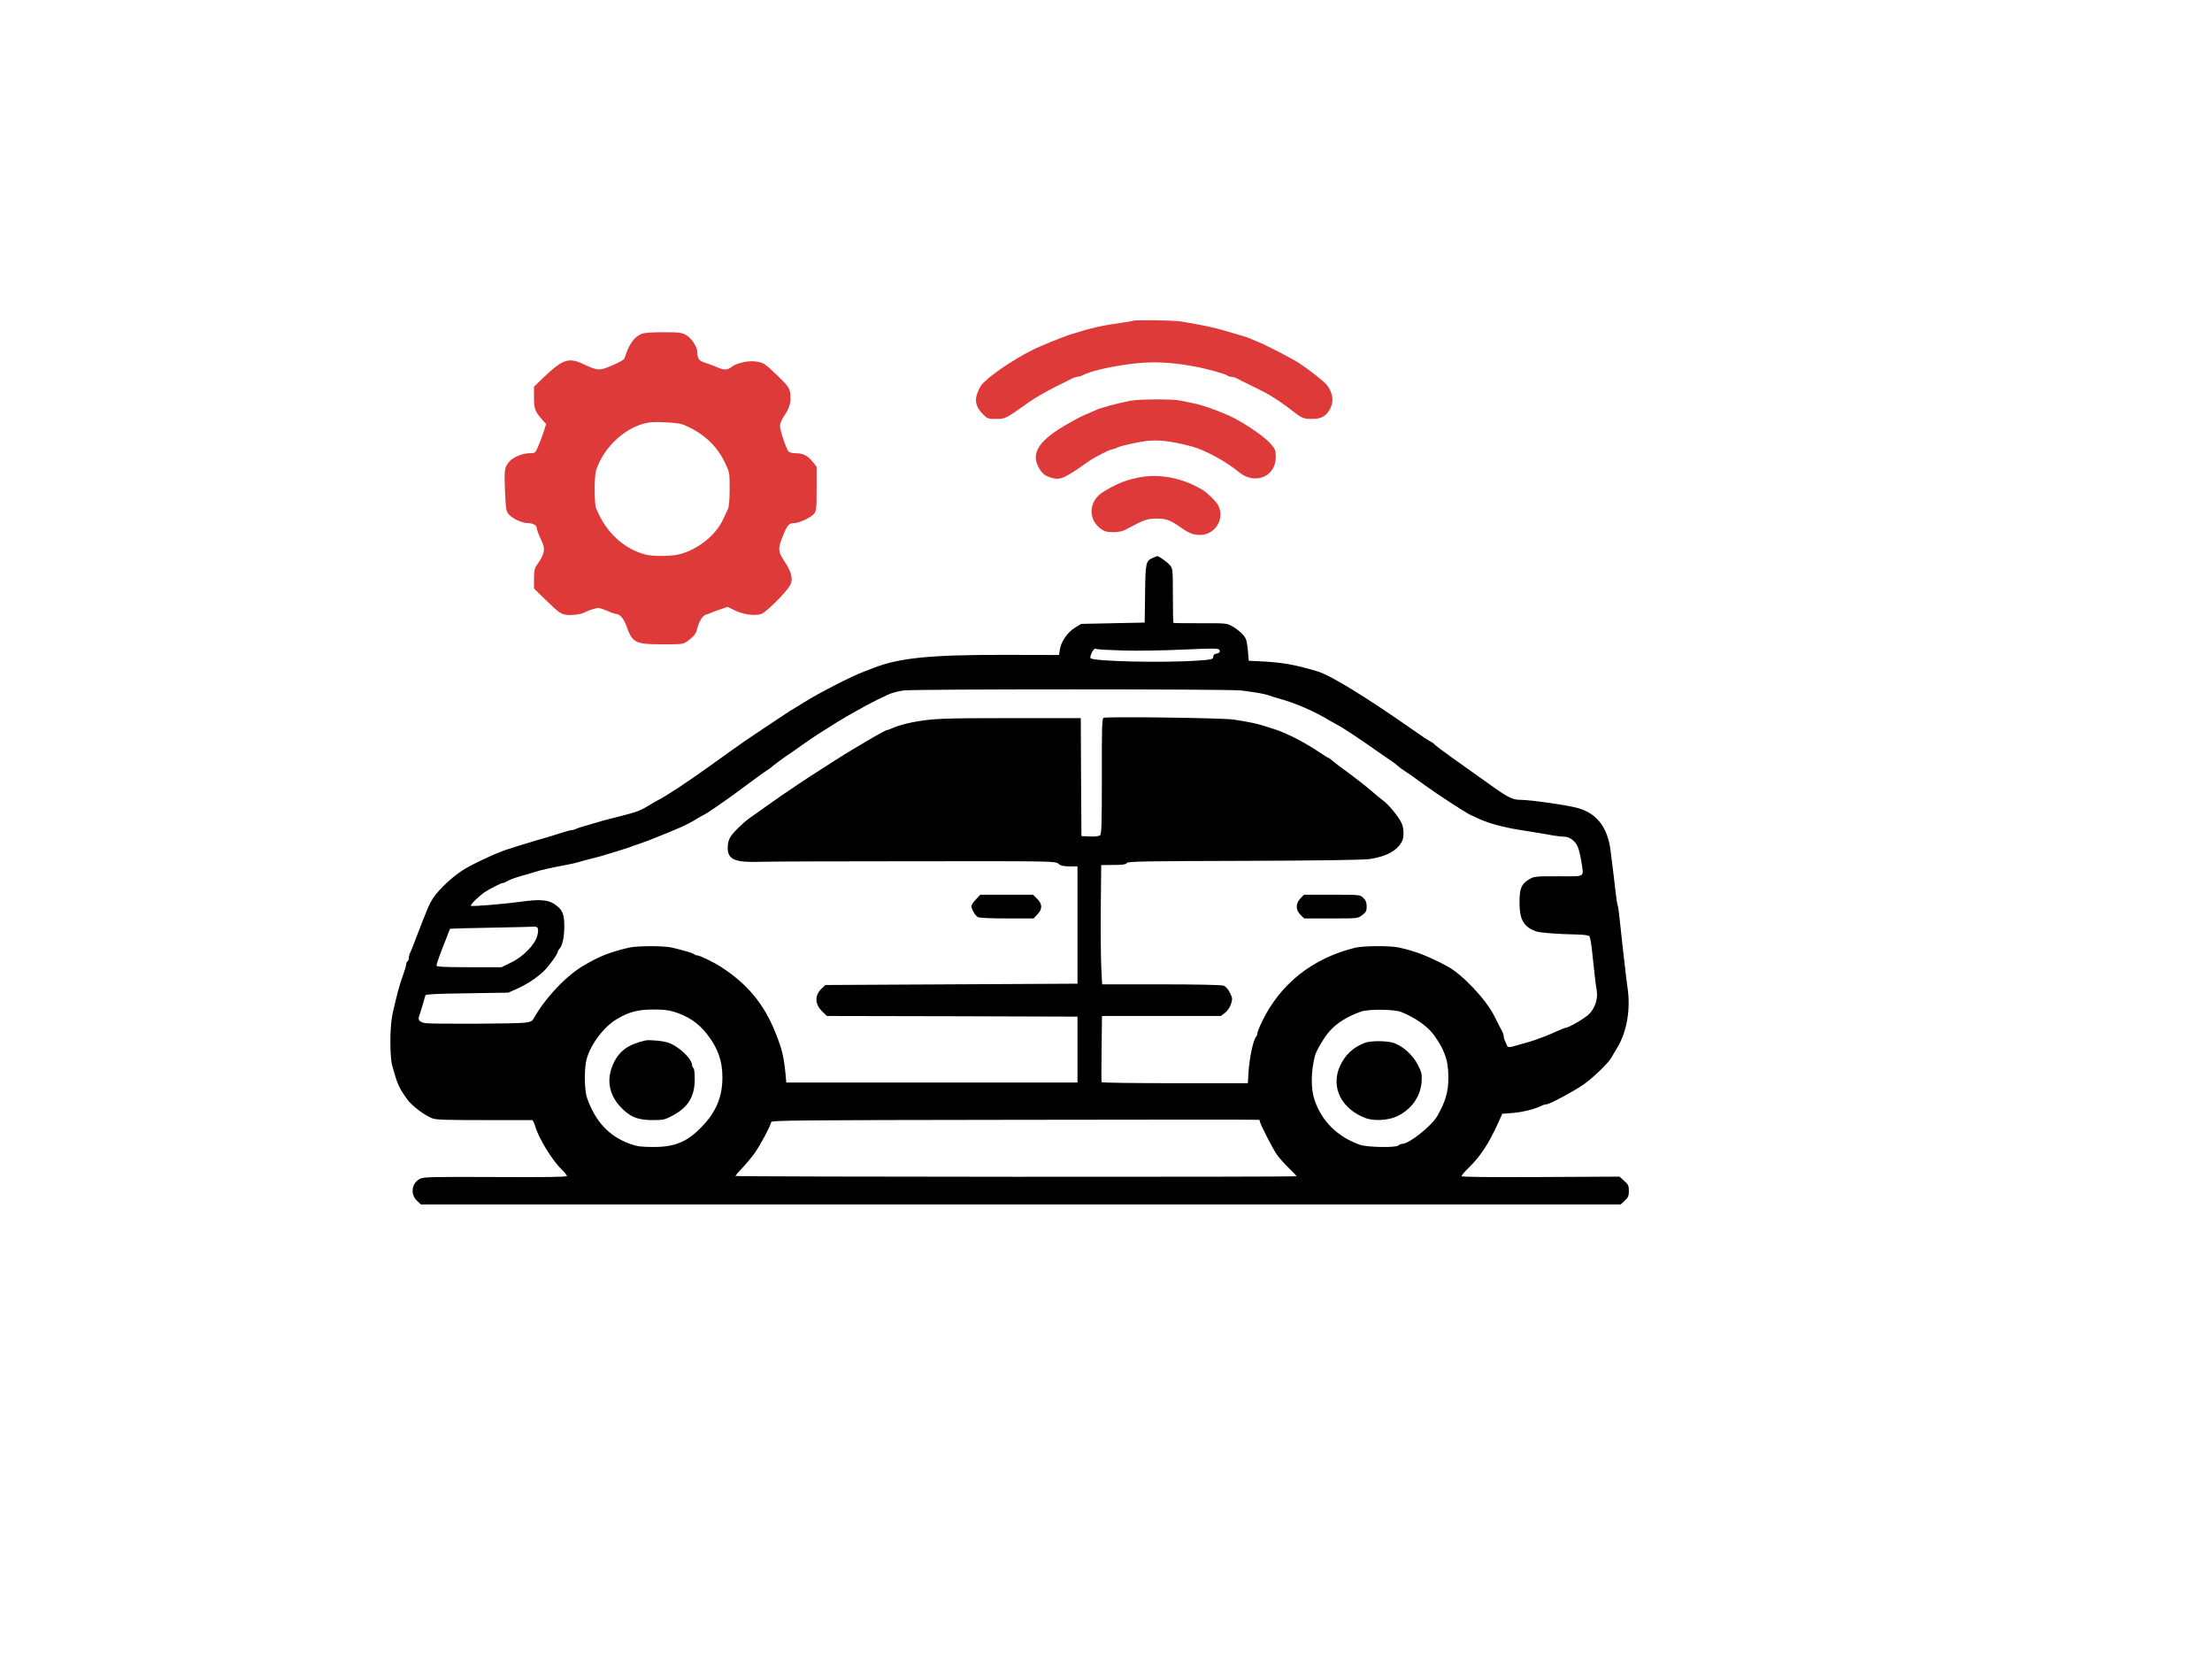
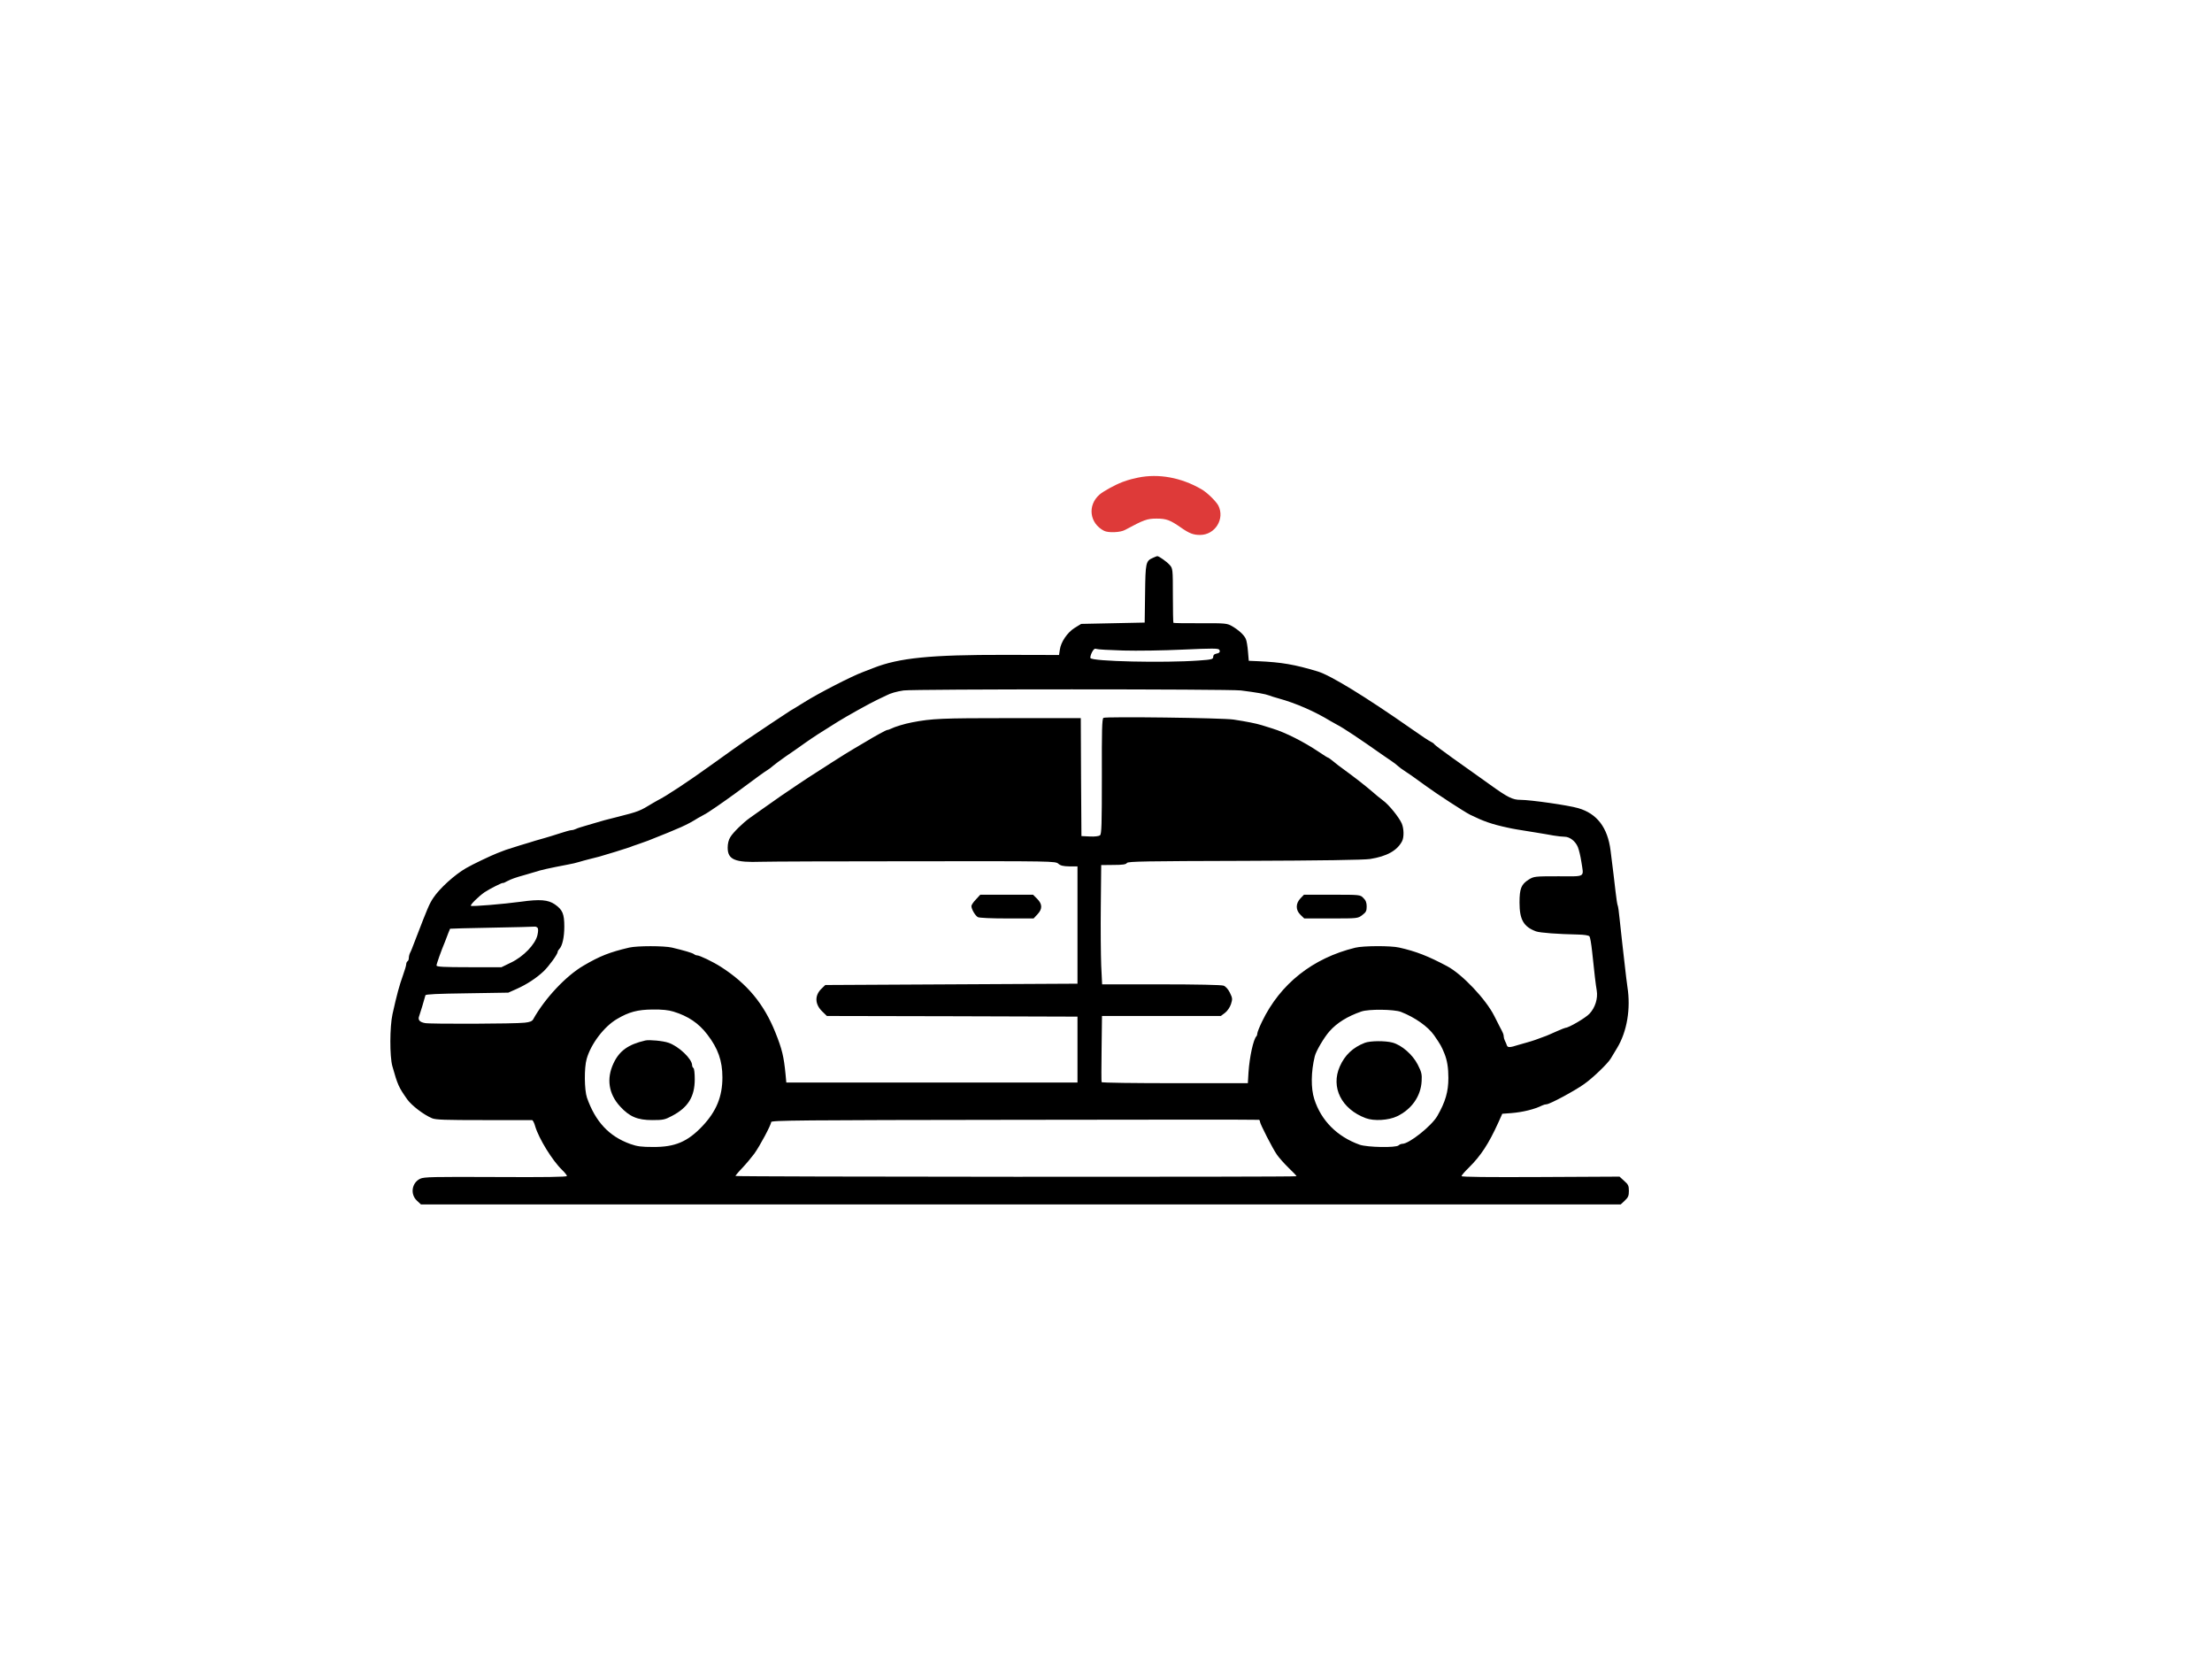
<svg xmlns="http://www.w3.org/2000/svg" fill="none" viewBox="0 0 459 345" height="345" width="459">
-   <path fill="#DE3A39" d="M235.066 66.544C234.929 66.626 233.863 66.79 232.742 66.954C228.75 67.501 226.344 68.048 222.216 69.36C220.603 69.852 215.627 71.875 214.151 72.641C209.886 74.773 204.637 78.437 203.57 79.995C203.27 80.433 202.887 81.28 202.695 81.882C202.231 83.331 202.641 84.616 204.008 85.983C204.883 86.857 205.074 86.912 206.687 86.912C208.601 86.912 208.601 86.912 213.495 83.44C214.725 82.565 217.185 81.143 218.963 80.269C220.767 79.366 222.435 78.546 222.681 78.409C222.954 78.273 223.364 78.163 223.583 78.163C223.802 78.163 224.212 78.054 224.485 77.917C226.372 76.988 229.379 76.25 234.109 75.566C238.62 74.937 242.584 75.047 247.779 76.004C250.458 76.496 254.285 77.562 254.75 77.945C254.887 78.054 255.215 78.163 255.488 78.163C255.762 78.163 256.199 78.273 256.473 78.409C256.719 78.573 258.222 79.312 259.808 80.077C261.394 80.843 262.925 81.636 263.225 81.827C264.838 82.784 266.397 83.85 267.873 84.998C270.088 86.748 270.47 86.912 272.193 86.912C274.052 86.912 275.036 86.42 275.856 85.08C276.841 83.44 276.677 81.69 275.392 79.941C274.872 79.23 271.646 76.687 269.65 75.375C268.201 74.418 262.624 71.547 261.175 70.973C260.792 70.836 260.273 70.618 259.999 70.481C259.507 70.208 258.004 69.716 255.98 69.141C255.297 68.95 254.258 68.649 253.657 68.458C252.29 68.02 248.599 67.255 245.017 66.681C243.322 66.435 235.667 66.325 235.066 66.544Z" />
-   <path fill="#DE3A39" d="M133.142 69.25C131.502 69.961 130.517 71.383 129.588 74.363C129.506 74.609 128.358 75.265 127.018 75.812C124.311 76.96 124.065 76.933 120.949 75.484C117.996 74.117 116.766 74.527 112.911 78.19L110.806 80.213V82.483C110.806 84.861 110.997 85.353 112.665 87.24L113.321 87.951L112.774 89.7C112.446 90.657 111.954 91.997 111.626 92.708C111.079 93.993 111.024 94.02 109.876 94.02C108.482 94.02 106.513 94.813 105.72 95.715C104.681 96.891 104.599 97.519 104.791 101.867C104.955 105.776 105.01 106.077 105.638 106.76C106.431 107.635 108.372 108.51 109.466 108.51C110.505 108.51 111.352 108.948 111.352 109.467C111.352 109.822 111.872 111.162 112.446 112.338C113.211 113.923 112.993 114.962 111.434 117.177C110.915 117.86 110.806 118.38 110.806 120.075V122.098L113.485 124.695C115.754 126.91 116.355 127.347 117.312 127.511C118.461 127.703 120.402 127.484 121.195 127.101C122.206 126.554 123.929 126.035 124.393 126.144C124.667 126.199 125.487 126.5 126.198 126.8C126.936 127.128 127.701 127.374 127.893 127.374C128.604 127.374 129.451 128.386 129.971 129.808C131.201 133.362 131.802 133.663 137.434 133.663C141.754 133.663 141.781 133.663 142.766 132.924C143.996 131.995 144.379 131.503 144.597 130.655C145.007 128.96 145.8 127.648 146.538 127.484C146.976 127.374 147.441 127.21 147.577 127.101C147.741 127.019 148.562 126.691 149.437 126.418L150.995 125.898L152.444 126.609C154.248 127.484 156.599 127.812 157.939 127.374C158.978 127.046 163.243 122.781 163.981 121.36C164.61 120.157 164.227 118.626 162.86 116.575C161.439 114.47 161.384 113.841 162.396 111.326C163.298 109.002 163.708 108.51 164.774 108.51C165.84 108.51 168.164 107.417 168.902 106.596C169.394 106.05 169.449 105.612 169.449 101.429V96.836L168.684 95.852C167.699 94.567 166.633 94.02 165.129 94.02C164.446 94.02 163.79 93.856 163.626 93.665C163.134 93.091 161.849 89.29 161.849 88.388C161.849 87.896 162.177 87.049 162.724 86.256C163.872 84.588 164.2 83.358 163.981 81.662C163.79 80.432 163.598 80.132 161.548 78.136C158.65 75.32 158.377 75.156 156.599 74.964C155.068 74.8 152.663 75.374 151.815 76.113C151.022 76.769 150.229 76.823 149.026 76.277C148.37 75.976 147.222 75.538 146.429 75.292C145.007 74.828 144.707 74.445 144.707 73.05C144.707 71.984 143.476 70.125 142.356 69.496C141.399 68.977 140.879 68.922 137.598 68.922C135.22 68.922 133.634 69.032 133.142 69.25ZM141.617 88.033C145.718 89.673 148.616 92.27 150.339 95.797C151.405 97.984 151.405 97.984 151.405 101.429C151.405 103.507 151.268 105.12 151.077 105.53C150.913 105.885 150.421 106.924 150.011 107.827C148.507 111.025 144.871 113.951 141.071 114.962C139.348 115.427 135.493 115.454 133.935 115.044C129.342 113.814 125.678 110.369 123.683 105.421C123.3 104.436 123.3 98.859 123.683 97.602C125.296 92.571 130.162 88.224 134.864 87.623C136.368 87.431 140.797 87.705 141.617 88.033Z" />
-   <path fill="#DE3A39" d="M234.52 83.139C232.223 83.576 228.423 84.588 227.548 84.998C227.33 85.108 226.783 85.354 226.318 85.545C224.459 86.311 224.049 86.529 221.944 87.705C215.628 91.232 213.796 93.938 215.573 97.055C216.257 98.285 216.913 98.777 218.335 99.16C220.03 99.625 221.014 99.187 225.881 95.715C227.111 94.84 230.364 93.2 230.856 93.2C230.993 93.2 231.321 93.091 231.595 92.954C232.251 92.599 233.864 92.189 236.68 91.669C239.796 91.095 242.394 91.341 247.233 92.599C250.021 93.337 254.368 95.688 257.102 97.957C260.411 100.664 264.73 98.887 264.73 94.813C264.73 93.419 264.621 93.173 263.664 92.052C262.488 90.712 259.098 88.334 256.255 86.83C253.904 85.6 249.693 84.041 247.643 83.659C246.741 83.467 245.483 83.221 244.827 83.084C243.405 82.756 236.379 82.784 234.52 83.139Z" />
  <path fill="#DE3A39" d="M236.159 99.078C235.257 99.269 234.273 99.515 233.972 99.625C233.671 99.734 233.179 99.898 232.879 100.007C231.43 100.554 228.969 101.894 228.149 102.605C225.606 104.847 226.071 108.565 229.106 110.123C229.981 110.561 232.469 110.479 233.453 109.932C237.362 107.827 238.046 107.581 239.987 107.581C242.037 107.581 242.803 107.881 245.045 109.44C246.767 110.643 247.615 110.971 249.009 110.971C252.153 110.971 254.204 107.635 252.809 104.874C252.344 103.999 250.458 102.14 249.337 101.511C245.127 99.051 240.397 98.203 236.159 99.078Z" />
  <path fill="black" d="M239.222 115.728C237.745 116.384 237.691 116.712 237.609 123.164L237.527 129.152L230.938 129.288L224.349 129.425L223.009 130.245C221.478 131.202 220.139 133.171 219.92 134.784L219.756 135.877L208.547 135.85C192.99 135.823 186.538 136.479 181.207 138.584C180.906 138.693 179.922 139.076 179.02 139.431C176.723 140.279 169.916 143.778 166.99 145.61C165.651 146.458 164.284 147.278 163.983 147.442C163.546 147.715 157.531 151.707 154.715 153.621C154.168 153.976 149.93 157.011 147.989 158.405C142.795 162.151 138.147 165.213 136.507 166.006C136.288 166.115 135.85 166.361 135.55 166.552C132.679 168.302 132.597 168.329 127.977 169.505C126.09 169.97 124.614 170.353 123.52 170.708C122.919 170.899 121.88 171.2 121.196 171.391C120.513 171.583 119.747 171.829 119.501 171.966C119.228 172.102 118.818 172.212 118.572 172.212C118.353 172.212 117.259 172.512 116.193 172.868C115.1 173.223 113.678 173.661 112.994 173.852C112.311 174.043 111.463 174.289 111.081 174.399C110.698 174.536 109.304 174.946 107.937 175.356C106.597 175.766 105.23 176.203 104.929 176.313C104.629 176.422 103.836 176.723 103.152 176.996C101.84 177.516 98.067 179.293 96.727 180.085C94.376 181.425 91.205 184.296 89.892 186.292C89.1 187.467 88.662 188.533 86.475 194.22C85.518 196.735 85.299 197.282 85.081 197.692C84.944 197.966 84.835 198.43 84.835 198.704C84.835 199.005 84.725 199.333 84.561 199.415C84.424 199.497 84.288 199.797 84.288 200.043C84.288 200.289 83.987 201.301 83.632 202.285C82.839 204.5 82.347 206.332 81.445 210.378C80.87 213.002 80.843 219.127 81.417 221.177C82.511 225.059 82.73 225.551 84.507 228.067C85.463 229.379 87.897 231.238 89.646 231.976C90.412 232.304 92.408 232.359 100.364 232.359C105.722 232.359 110.261 232.359 110.397 232.359C110.561 232.359 110.862 232.933 111.053 233.644C111.819 236.214 114.608 240.752 116.658 242.721C117.205 243.24 117.642 243.814 117.642 243.951C117.642 244.17 113.077 244.224 102.879 244.17C89.865 244.115 87.979 244.142 87.186 244.525C85.436 245.373 85.081 247.724 86.502 249.063L87.35 249.856H211.827H336.305L337.152 249.063C337.863 248.407 338 248.052 338 247.04C338 245.974 337.863 245.701 337.016 244.963L336.059 244.088L319.655 244.17C308.856 244.224 303.279 244.17 303.279 243.978C303.279 243.814 303.962 243.021 304.81 242.201C307.27 239.768 308.911 237.28 310.906 232.878L311.727 231.047L313.586 230.91C315.992 230.719 318.425 230.117 320.01 229.324C320.284 229.188 320.694 229.078 320.913 229.078C321.569 229.078 326.709 226.317 328.705 224.895C330.509 223.638 333.68 220.576 334.254 219.564C334.446 219.263 335.02 218.306 335.539 217.431C337.617 214.014 338.41 209.257 337.699 204.746C337.563 203.762 337.317 201.848 337.18 200.508C337.016 199.141 336.77 197.009 336.633 195.724C336.496 194.439 336.25 192.197 336.086 190.721C335.95 189.244 335.758 187.932 335.676 187.823C335.594 187.686 335.403 186.428 335.239 185.007C334.965 182.601 334.747 180.769 334.2 176.449C333.598 171.665 331.384 168.767 327.474 167.646C325.424 167.044 317.577 165.924 315.499 165.924C313.886 165.924 312.875 165.431 309.266 162.834C307.762 161.768 306.149 160.62 305.739 160.319C305.329 160.018 303.361 158.624 301.392 157.23C299.451 155.835 297.756 154.578 297.647 154.414C297.565 154.249 297.209 154.003 296.908 153.867C296.58 153.73 294.831 152.582 293.026 151.297C283.293 144.489 276.13 140.115 273.451 139.295C268.639 137.846 265.96 137.381 261.039 137.162L259.125 137.08L258.961 135.166C258.879 134.1 258.688 132.952 258.524 132.569C258.168 131.722 257.02 130.683 255.598 129.862C254.614 129.316 254.259 129.261 249.091 129.288C246.084 129.316 243.569 129.261 243.487 129.206C243.432 129.124 243.377 126.554 243.377 123.492C243.377 118.052 243.35 117.915 242.721 117.204C242.12 116.521 240.425 115.318 240.124 115.372C240.042 115.372 239.659 115.537 239.222 115.728ZM233.07 134.948C235.886 135.03 241.464 134.948 245.483 134.756C251.579 134.483 252.81 134.483 253.001 134.784C253.274 135.221 253.056 135.494 252.29 135.631C251.962 135.686 251.743 135.932 251.743 136.26C251.743 136.752 251.47 136.834 248.736 137.025C241.628 137.545 226.536 137.217 226.263 136.506C226.208 136.315 226.345 135.795 226.591 135.303C226.919 134.674 227.165 134.483 227.493 134.62C227.739 134.729 230.254 134.866 233.07 134.948ZM257.485 143.232C260.738 143.642 262.597 143.97 263.363 144.271C263.745 144.407 264.593 144.708 265.276 144.872C268.94 145.884 272.795 147.579 276.076 149.574C276.54 149.848 277.142 150.176 277.443 150.34C278.564 150.887 282.145 153.265 286.875 156.601C287.558 157.065 288.406 157.667 288.789 157.913C289.171 158.159 289.745 158.596 290.074 158.897C290.402 159.198 290.921 159.581 291.194 159.745C291.659 160.018 293.71 161.44 295.897 163.053C297.975 164.584 303.853 168.411 305.056 169.013C307.844 170.38 309.539 170.981 312.847 171.692C314.05 171.966 314.789 172.075 318.862 172.731C319.983 172.922 321.569 173.169 322.389 173.333C323.209 173.469 324.221 173.579 324.658 173.579C325.724 173.579 326.927 174.508 327.42 175.738C327.638 176.285 327.966 177.625 328.13 178.718C328.65 182.136 329.169 181.781 323.373 181.781C318.452 181.781 318.288 181.808 317.222 182.464C315.663 183.448 315.308 184.323 315.308 187.248C315.308 190.775 316.156 192.252 318.726 193.209C319.546 193.509 323.291 193.783 327.42 193.865C328.705 193.892 329.634 194.029 329.825 194.247C329.962 194.411 330.208 195.833 330.372 197.391C330.837 201.848 331.11 204.226 331.329 205.484C331.603 207.152 331.001 209.038 329.825 210.296C329.005 211.171 325.506 213.221 324.822 213.221C324.713 213.221 323.92 213.549 323.045 213.932C322.17 214.315 321.213 214.752 320.913 214.862C318.972 215.6 318.042 215.928 316.948 216.229C316.265 216.42 315.417 216.666 315.035 216.775C313.34 217.322 312.848 217.349 312.683 216.857C312.601 216.584 312.41 216.147 312.273 215.9C312.137 215.627 312.027 215.217 312.027 214.998C312.027 214.615 311.891 214.26 311.18 212.948C311.07 212.729 310.578 211.745 310.086 210.788C308.336 207.288 303.388 202.067 300.271 200.426C296.362 198.348 293.874 197.364 290.347 196.571C288.625 196.161 282.856 196.189 281.215 196.599C272.385 198.758 265.659 204.09 261.886 211.909C261.34 213.03 260.902 214.151 260.902 214.369C260.902 214.588 260.82 214.862 260.711 214.971C260.082 215.6 259.289 219.236 259.07 222.435L258.934 224.704H243.815C235.476 224.704 228.641 224.622 228.587 224.485C228.532 224.376 228.532 221.259 228.587 217.513L228.669 210.761H240.999H253.329L254.204 210.104C254.696 209.722 255.215 208.956 255.434 208.3C255.762 207.261 255.762 207.07 255.215 205.949C254.86 205.211 254.341 204.637 253.903 204.472C253.493 204.308 248.271 204.199 240.944 204.199H228.696L228.505 200.289C228.423 198.157 228.368 192.58 228.423 187.932L228.505 179.457L231.047 179.429C232.961 179.429 233.672 179.32 233.836 179.019C234.055 178.691 237.718 178.636 258.223 178.582C274.271 178.527 282.993 178.39 284.278 178.199C287.777 177.652 289.937 176.449 290.948 174.481C291.359 173.661 291.331 171.911 290.866 170.817C290.292 169.532 288.214 166.935 286.957 166.033C286.383 165.595 285.344 164.775 284.66 164.146C283.293 162.971 280.942 161.139 278.864 159.635C278.126 159.116 277.142 158.35 276.622 157.913C276.13 157.503 275.666 157.175 275.584 157.175C275.502 157.175 274.654 156.655 273.697 155.999C270.526 153.867 266.725 151.953 264.046 151.133C263.445 150.941 262.46 150.641 261.859 150.449C260.629 150.067 258.66 149.684 255.981 149.274C253.712 148.918 229.434 148.618 228.969 148.918C228.669 149.11 228.614 151.543 228.641 161.057C228.641 171.091 228.587 173.005 228.259 173.278C228.012 173.469 227.192 173.579 226.126 173.524L224.404 173.442L224.322 161.194L224.267 148.973H209.504C195.369 148.973 193.428 149.055 189.272 149.848C187.686 150.149 185.636 150.777 184.843 151.187C184.57 151.324 184.242 151.433 184.105 151.433C183.886 151.433 181.535 152.718 179.649 153.867C179.266 154.113 178.227 154.714 177.325 155.234C176.45 155.726 174.372 157.038 172.704 158.104C171.064 159.171 169.506 160.155 169.26 160.319C168.084 161.03 163.655 164.01 162.069 165.103C159.253 167.099 156.492 169.013 155.562 169.696C154.141 170.708 152.09 172.731 151.543 173.661C151.188 174.207 150.997 175.028 150.997 175.848C150.997 178.336 152.5 178.965 157.968 178.773C159.636 178.718 174.044 178.664 189.983 178.664C218.444 178.636 219.018 178.636 219.619 179.183C220.057 179.566 220.603 179.703 221.888 179.73H223.583V191.896V204.062L197.419 204.199L171.255 204.336L170.462 205.101C169.013 206.496 169.068 208.327 170.627 209.831L171.583 210.761L197.583 210.815L223.583 210.897V217.732V224.567H193.373H163.163L162.999 222.79C162.643 219.181 162.288 217.65 160.894 214.178C158.515 208.245 155.043 204.062 149.575 200.563C147.907 199.497 145.173 198.184 144.626 198.184C144.435 198.184 144.162 198.075 143.998 197.938C143.752 197.692 141.838 197.145 139.432 196.571C137.764 196.189 132.242 196.189 130.574 196.571C126.5 197.528 124.477 198.321 121.087 200.317C117.424 202.449 113.049 207.124 110.643 211.444C110.425 211.854 109.932 212.046 108.866 212.155C106.87 212.401 89.291 212.456 88.197 212.237C87.022 212.018 86.666 211.553 86.995 210.733C87.213 210.159 88.033 207.398 88.279 206.468C88.334 206.25 90.767 206.14 96.919 206.058L105.476 205.921L107.253 205.129C109.331 204.199 111.327 202.887 112.803 201.492C113.869 200.481 115.728 197.938 115.728 197.446C115.728 197.309 115.865 197.063 116.057 196.872C116.685 196.243 117.095 194.439 117.095 192.224C117.095 189.572 116.74 188.725 115.127 187.604C113.733 186.647 112.01 186.51 108.101 187.057C104.465 187.549 97.903 188.096 97.712 187.905C97.52 187.713 99.325 185.936 100.555 185.089C101.621 184.378 104.382 182.983 104.382 183.175C104.382 183.23 104.765 183.065 105.203 182.819C106.078 182.355 106.925 182.054 108.894 181.507C109.577 181.316 110.507 181.042 110.944 180.906C112.256 180.468 113.869 180.113 117.861 179.347C118.654 179.211 119.693 178.965 120.185 178.801C120.65 178.664 121.606 178.39 122.29 178.226C122.973 178.062 123.903 177.816 124.34 177.707C125.653 177.352 130.027 175.985 130.629 175.766C130.929 175.629 131.804 175.328 132.542 175.082C133.308 174.809 134.155 174.508 134.456 174.399C141.346 171.665 142.467 171.173 144.845 169.696C145.31 169.423 145.857 169.122 146.076 169.013C146.677 168.767 150.231 166.306 152.801 164.42C157.066 161.248 158.734 160.045 159.253 159.745C159.527 159.581 160.046 159.198 160.374 158.897C160.702 158.596 161.905 157.722 163.026 156.929C164.147 156.163 165.951 154.933 166.99 154.167C168.74 152.937 170.107 152.035 173.907 149.684C175.848 148.481 180.469 145.911 182.027 145.173C182.793 144.817 183.64 144.407 183.914 144.271C184.788 143.806 186.046 143.45 187.495 143.232C189.71 142.931 254.997 142.931 257.485 143.232ZM111.518 192.443C111.71 192.634 111.71 193.154 111.518 194.001C111.081 195.888 108.62 198.458 106.023 199.688L104.054 200.645H97.302C92.107 200.645 90.576 200.563 90.576 200.289C90.576 199.989 91.505 197.337 92.353 195.314C92.517 194.849 92.845 194.083 93.009 193.591C93.201 193.126 93.392 192.689 93.392 192.662C93.419 192.634 97.329 192.525 102.059 192.443C106.788 192.361 110.807 192.252 110.971 192.224C111.108 192.197 111.381 192.306 111.518 192.443ZM139.76 209.858C142.795 210.788 144.982 212.264 146.759 214.588C149.001 217.486 149.903 220.083 149.903 223.501C149.903 227.492 148.645 230.555 145.747 233.617C142.685 236.843 140.088 237.964 135.55 237.936C133.089 237.936 132.214 237.827 130.765 237.307C126.364 235.722 123.548 232.687 121.798 227.711C121.251 226.098 121.196 221.505 121.743 219.646C122.618 216.557 125.352 212.948 128.031 211.389C130.519 209.913 132.324 209.448 135.386 209.421C137.354 209.394 138.721 209.53 139.76 209.858ZM290.702 209.913C293.628 211.061 296.307 212.948 297.592 214.78C298.959 216.775 299.096 217.021 299.724 218.552C300.299 219.974 300.545 221.532 300.545 223.61C300.545 226.454 299.943 228.559 298.248 231.511C297.045 233.589 292.397 237.28 291.003 237.28C290.757 237.28 290.402 237.417 290.21 237.608C289.691 238.128 283.731 238.018 282.145 237.471C277.47 235.804 274.135 232.468 272.713 227.985C272.002 225.77 272.029 222.353 272.822 219.127C273.068 218.06 274.763 215.19 275.857 213.959C277.415 212.182 279.63 210.815 282.5 209.831C284.004 209.312 289.253 209.366 290.702 209.913ZM261.449 232.687C261.449 233.124 264.074 238.264 264.976 239.549C265.413 240.178 266.507 241.408 267.436 242.311C268.366 243.185 269.077 243.951 269.022 244.006C268.858 244.197 152.637 244.142 152.61 243.951C152.61 243.869 153.238 243.103 154.059 242.256C154.879 241.381 155.972 240.069 156.519 239.331C157.695 237.69 160.019 233.343 160.019 232.769C160.019 232.414 165.733 232.359 210.542 232.304C238.32 232.25 261.121 232.25 261.258 232.304C261.367 232.359 261.449 232.523 261.449 232.687Z" />
-   <path fill="black" d="M202.504 186.592C201.984 187.112 201.574 187.741 201.574 187.959C201.574 188.616 202.367 189.955 202.914 190.256C203.242 190.42 205.703 190.529 208.956 190.529H214.479L215.271 189.682C216.338 188.561 216.31 187.549 215.217 186.456L214.369 185.608H208.901H203.406L202.504 186.592Z" />
+   <path fill="black" d="M202.504 186.592C201.984 187.112 201.574 187.741 201.574 187.959C201.574 188.616 202.367 189.955 202.914 190.256C203.242 190.42 205.703 190.529 208.956 190.529H214.479L215.271 189.682C216.338 188.561 216.31 187.549 215.217 186.456L214.369 185.608H208.901H203.406Z" />
  <path fill="black" d="M269.841 186.374C268.83 187.44 268.83 188.807 269.869 189.791L270.634 190.529H276.211C281.734 190.529 281.761 190.529 282.691 189.818C283.456 189.244 283.593 188.971 283.593 188.041C283.593 187.249 283.402 186.756 282.91 186.292C282.253 185.608 282.253 185.608 276.403 185.608H270.579L269.841 186.374Z" />
  <path fill="black" d="M133.911 215.846C130.357 216.666 128.525 217.978 127.295 220.603C125.818 223.774 126.283 226.918 128.662 229.516C130.603 231.648 132.271 232.359 135.36 232.359C137.575 232.359 137.985 232.277 139.406 231.511C142.769 229.762 144.163 227.52 144.163 223.884C144.163 222.708 144.054 221.642 143.89 221.56C143.753 221.478 143.617 221.204 143.617 220.986C143.617 219.673 140.828 217.021 138.695 216.31C137.602 215.928 134.704 215.654 133.911 215.846Z" />
  <path fill="black" d="M283.184 216.338C280.723 217.295 279.056 218.881 278.017 221.232C276.103 225.551 278.345 230.062 283.375 231.949C285.098 232.605 288.16 232.414 289.909 231.566C292.917 230.117 294.831 227.411 294.995 224.294C295.077 222.872 294.995 222.435 294.202 220.876C293.135 218.771 290.866 216.803 288.952 216.283C287.421 215.873 284.305 215.901 283.184 216.338Z" />
</svg>